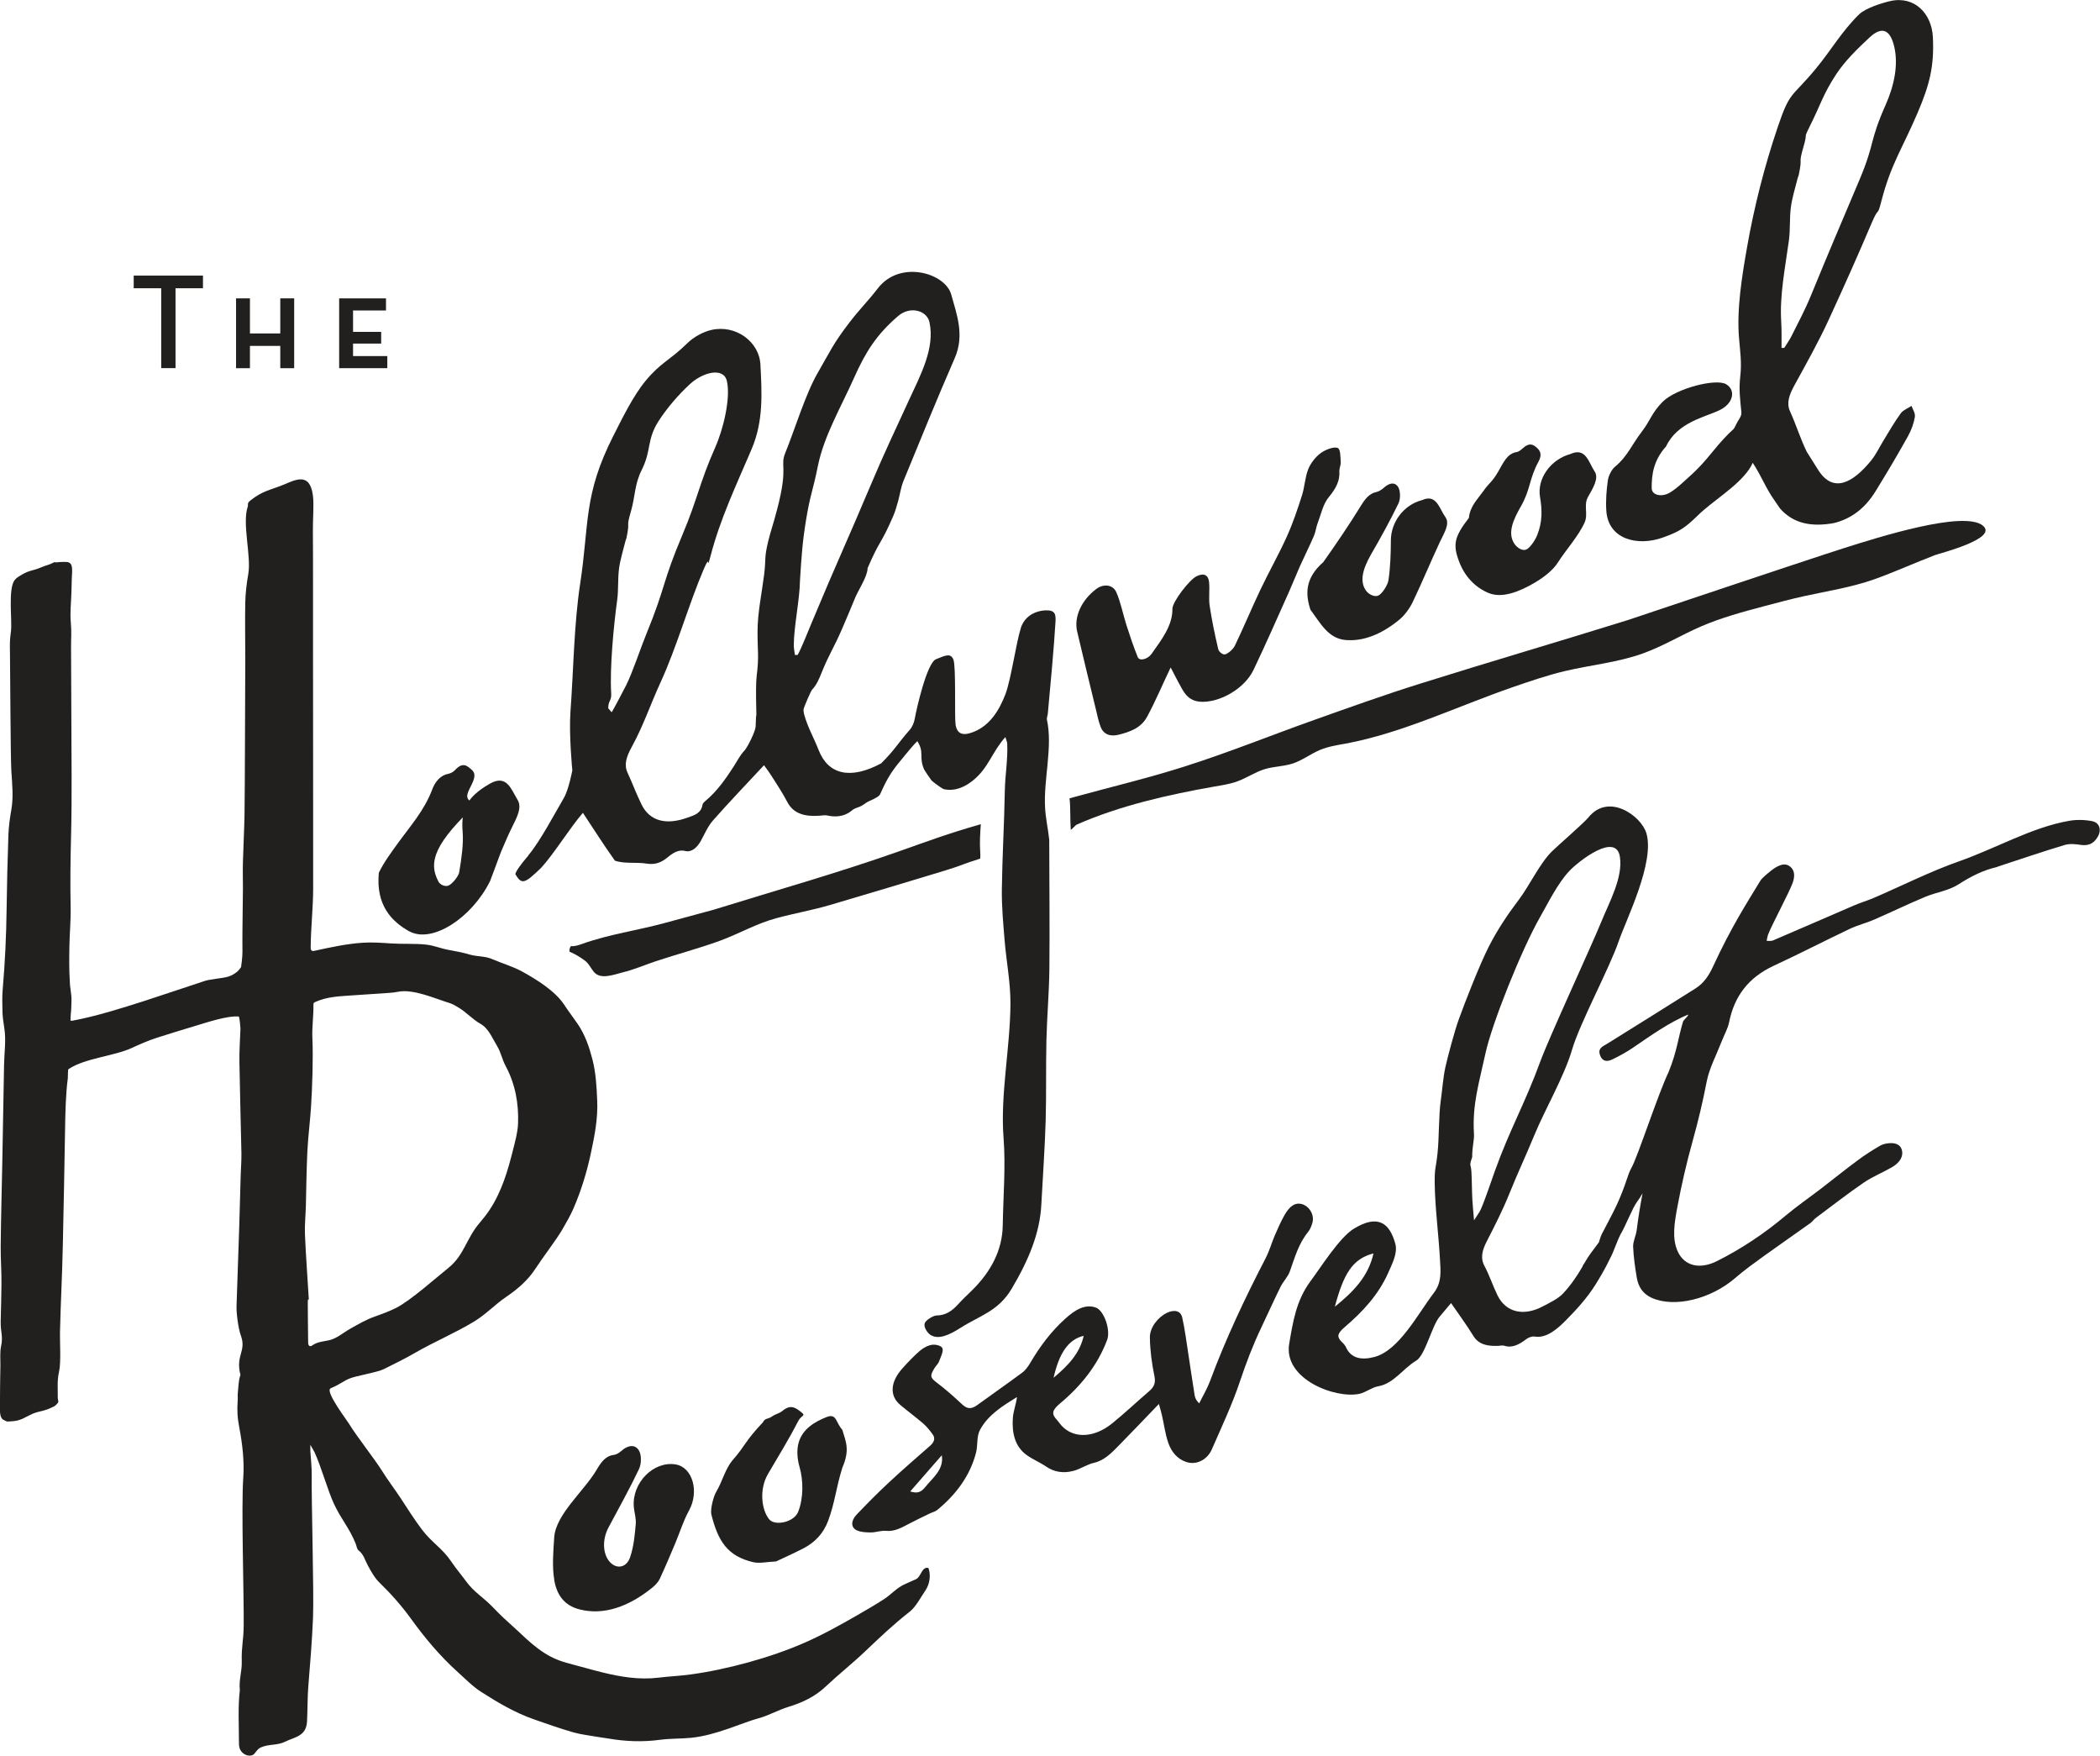
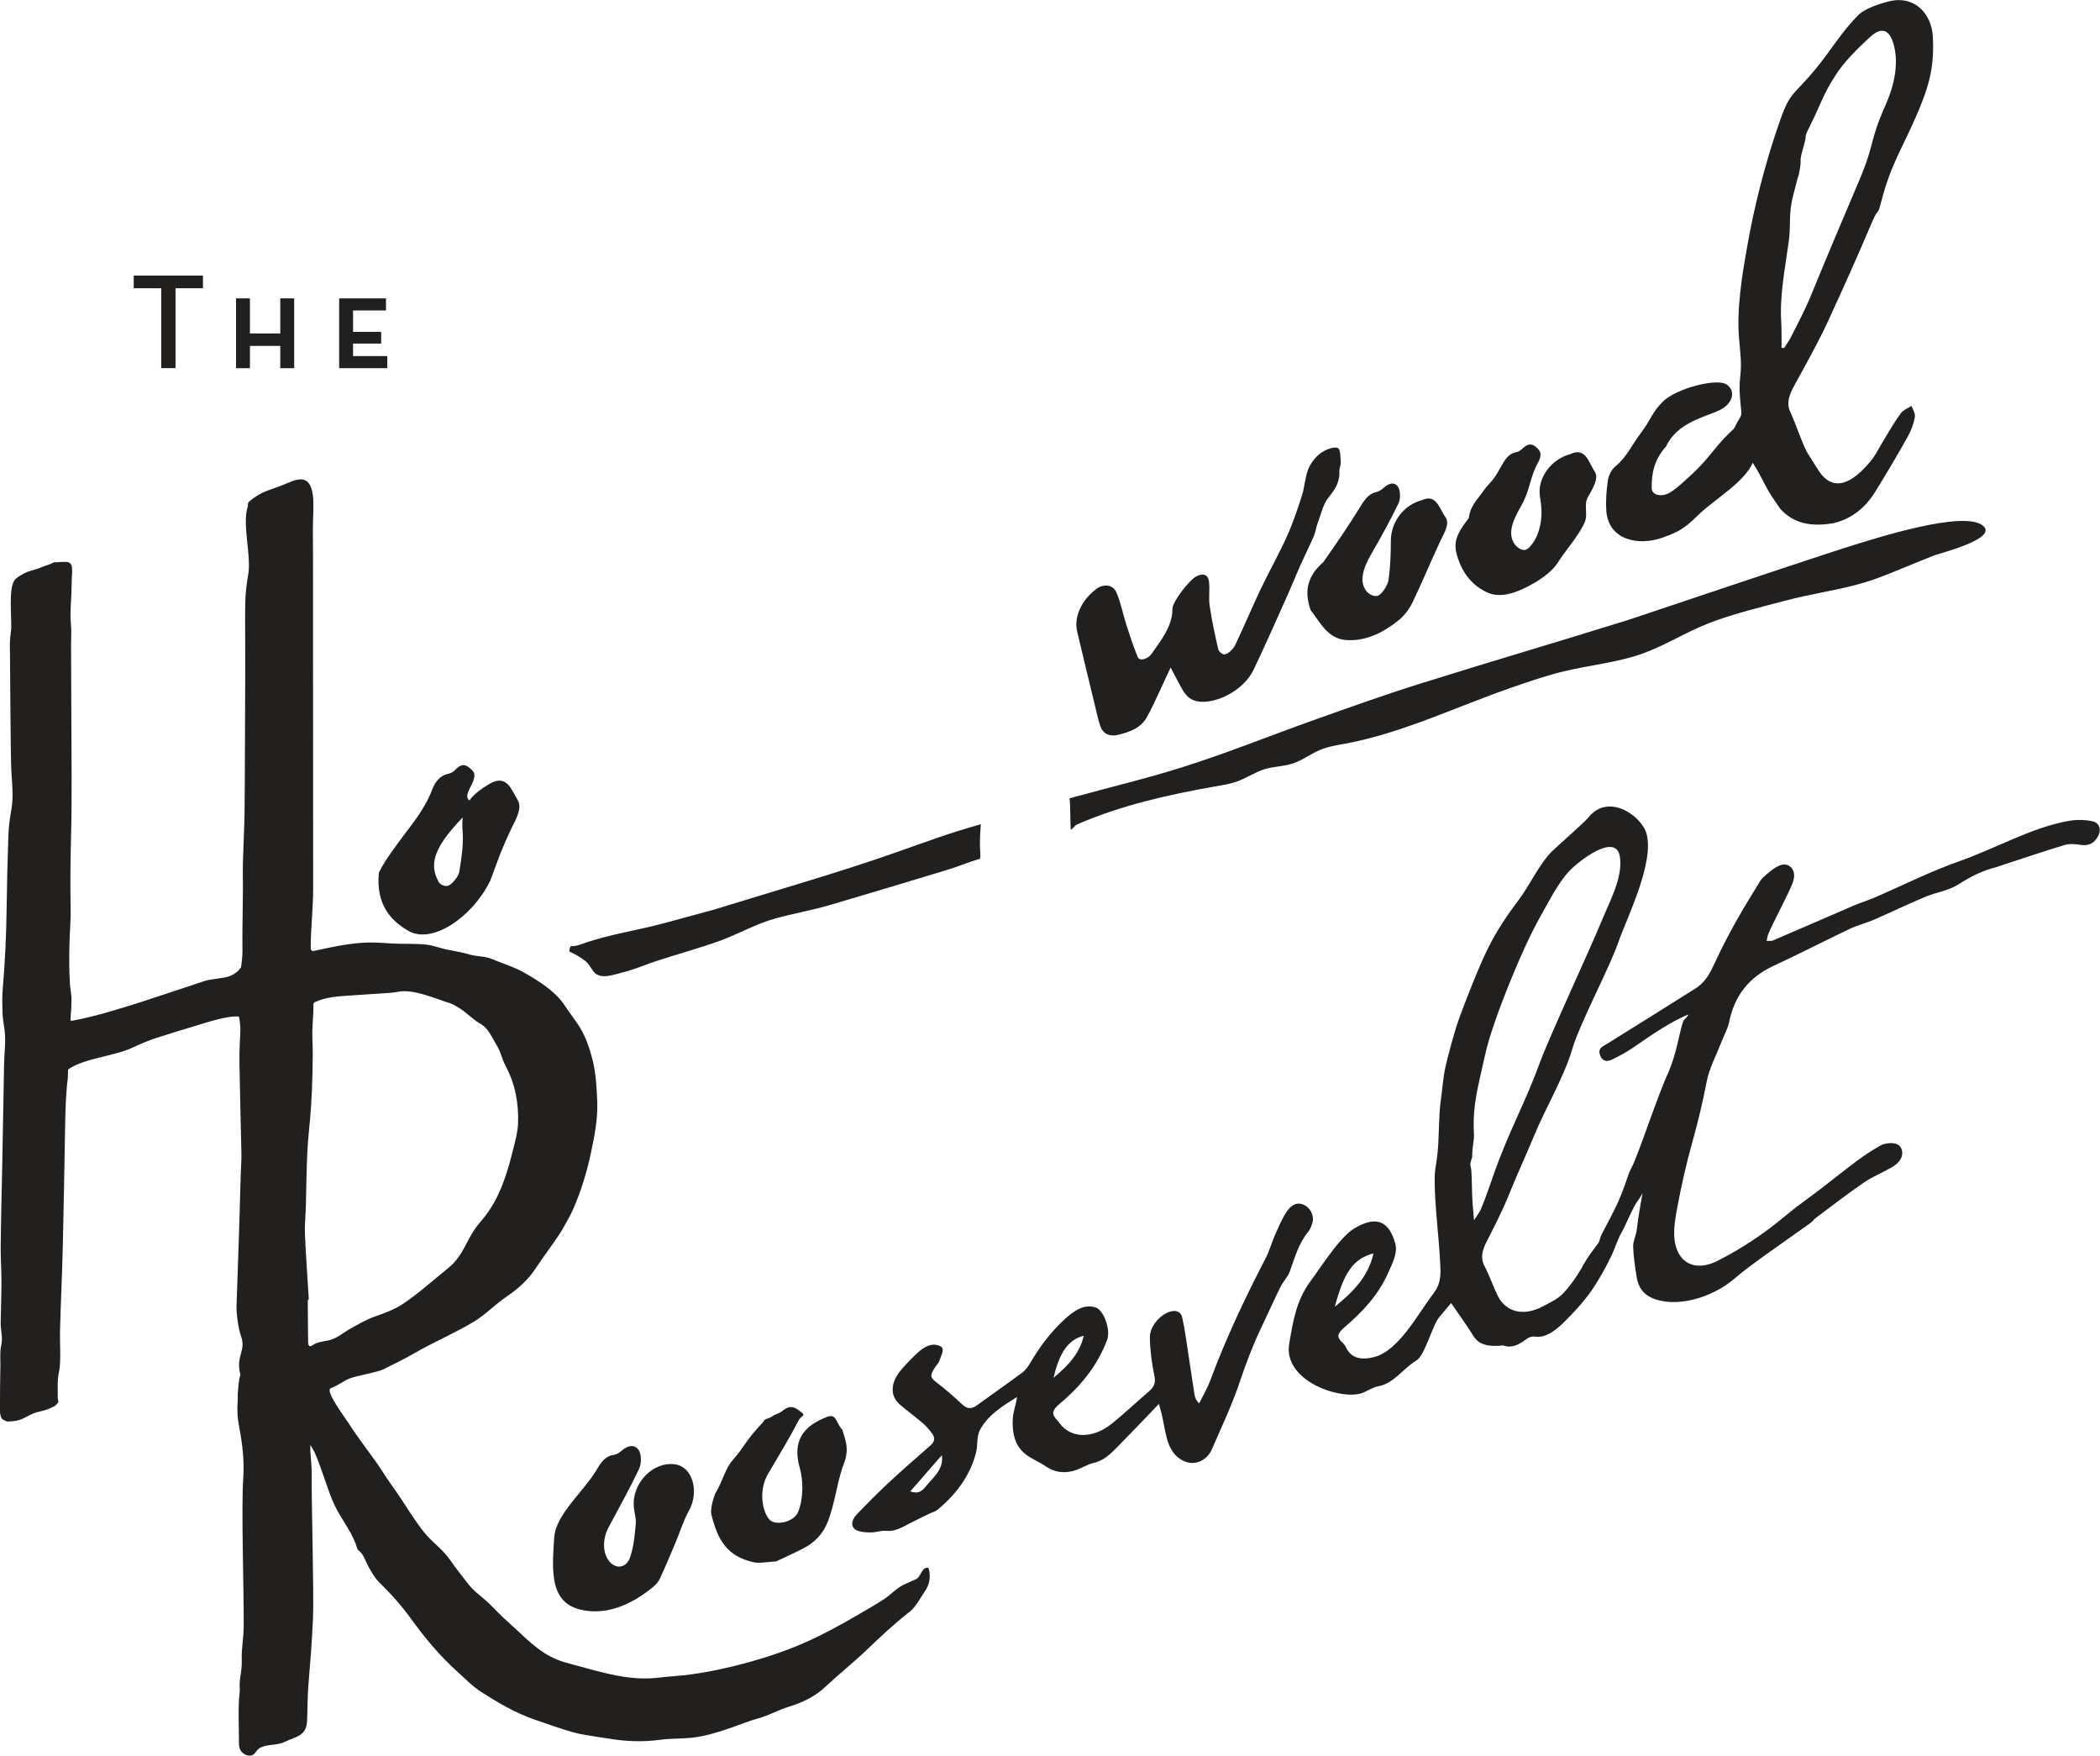
<svg xmlns="http://www.w3.org/2000/svg" id="Layer_1" viewBox="0 0 305.32 255.19">
  <defs>
    <style>.cls-1{fill:#221f1f;}</style>
  </defs>
  <g>
    <path class="cls-1" d="M23.44,41.9h-4v-1.84h10.07v1.84h-3.99v11.61h-2.08v-11.61Z" />
    <path class="cls-1" d="M34.32,43.37h2.02v5.1h4.41v-5.1h2.02v10.15h-2.02v-3.24h-4.41v3.24h-2.02v-10.15Z" />
    <path class="cls-1" d="M49.32,43.37h6.8v1.76h-4.79v3.11h4.09v1.7h-4.09v1.82h4.98v1.76h-7v-10.15Z" />
  </g>
  <g>
    <path class="cls-1" d="M288.29,76.4c-2.77-2.24-15.06,1.64-20.37,3.33-5.31,1.69-31.21,10.39-31.21,10.39-10.01,3.12-20.23,6.11-30.22,9.25-5.3,1.66-10.36,3.48-15.42,5.28-6.39,2.27-12.41,4.73-19.07,6.84-5.37,1.7-10.9,3-16.5,4.55,.16,1.18,.07,3.15,.18,4.58,.19-.08,.68-.68,.87-.76,6.23-2.75,13.38-4.37,20.08-5.54,1.11-.19,2.23-.36,3.29-.75,1.36-.5,2.58-1.35,3.96-1.77,1.33-.4,2.76-.39,4.08-.82,1.4-.46,2.59-1.4,3.95-1.97,1.2-.5,2.5-.7,3.77-.93,8.23-1.53,16.34-5.47,24.24-8.19,2.52-.87,5.04-1.74,7.63-2.35,3.77-.89,7.67-1.25,11.32-2.56,2.91-1.05,5.58-2.68,8.41-3.91,3-1.3,6.18-2.15,9.34-2.99,1.89-.5,3.79-1.01,5.71-1.43,3.39-.74,6.81-1.27,10.1-2.42,2.73-.96,6.19-2.51,8.9-3.54,.71-.27,9.27-2.41,6.96-4.28Z" />
    <path class="cls-1" d="M142.51,123.72c-.09-1.23,0-2.63,.09-3.92-5.06,1.46-7.35,2.35-12.1,4.02-8.49,3-17.8,5.64-26.76,8.42-2.37,.64-4.75,1.29-7.12,1.93-3.98,1.08-8.04,1.63-11.95,3.02-.54,.19-1.1,.4-1.66,.33-.18,.23-.25,.53-.21,.81,.84,.36,1.63,.83,2.35,1.39,.5,.42,.77,1.04,1.18,1.54,.98,1.2,2.92,.4,4.21,.08,1.66-.4,3.22-1.09,4.84-1.63,3.05-1.01,6.32-1.88,9.28-2.96,2.79-1.02,5.26-2.49,8.23-3.29,2.58-.7,5.24-1.16,7.81-1.92,5.6-1.66,11.2-3.32,16.79-5.03,2.55-.78,2.45-.91,5.02-1.7,.03-.35,.04-.71,0-1.11Z" />
  </g>
-   <path class="cls-1" d="M76.82,124.32c1.69-1.99,3.86-6.12,5.16-8.33,.72-1.24,1.23-4.01,1.23-4.01,0,0-.51-5.24-.27-8.54,.43-5.76,.51-12.74,1.41-18.59,1.34-8.75,.44-12.86,4.83-21.51,1.25-2.45,2.84-5.75,4.67-7.97,2.25-2.72,3.56-3,6.08-5.48,.94-.93,2.38-1.69,3.54-1.94,3.5-.78,6.92,1.71,7.09,5.05,.21,4.15,.46,8.2-1.28,12.28-2.26,5.29-4.57,10.14-5.97,15.53-.64,2.46,.09-.6-.97,1.87-2.19,5.11-3.96,11.42-6.3,16.5-1.46,3.16-2.48,6.28-4.19,9.39-.75,1.37-1.16,2.54-.62,3.72,.87,1.9,1.13,2.77,2.04,4.64,1.2,2.45,3.61,3.05,6.74,1.9,.92-.33,1.93-.58,2.14-1.9,.02-.15,.23-.36,.39-.49,1.69-1.39,2.93-3.18,4.11-4.99,.5-.77,.94-1.68,1.58-2.34,.41-.42,1.58-2.73,1.63-3.48,.12-1.97,0-2.36,.06-1.75,.17,1.86-.14-3.73,.09-5.59,.37-3.01,.12-3.52,.13-6.54,0-2.67,.63-5.59,.96-8.25,.3-2.44-.02-2.26,.57-4.74,.35-1.49,.69-2.3,1.36-4.88,1.61-6.23,.33-6.07,1.15-8.07,1.31-3.19,2.91-8.49,4.67-11.54,1.92-3.33,2.27-4.29,4.67-7.42,1.45-1.89,2.66-3.06,4.12-4.95,3.21-4.16,9.8-2.23,10.66,.92,.75,2.74,1.99,5.85,.52,9.21-2.59,5.94-5.01,11.91-7.46,17.87-.4,.97-.51,1.98-.79,2.97-.2,.7-.39,1.41-.69,2.11-1.9,4.39-1.84,3.21-3.74,7.6,0,1.19-1.34,3.18-1.81,4.31-.64,1.54-1.27,3.08-1.94,4.61-1.19,2.74-1.82,3.52-2.94,6.29-.35,.87-.72,1.77-1.37,2.45-.22,.23-1.1,2.37-1.2,2.67-.11,.3-.04,.63,.04,.94,.46,1.76,1.43,3.45,2.1,5.17,1.39,3.58,4.61,4.34,9.08,1.95,2-1.97,2.33-2.79,4.18-4.9,.37-.42,.62-1.06,.71-1.57,.27-1.49,1.77-8.15,3.1-8.68,1.45-.59,2.11-.9,2.52,.04,.41,.95,.15,8.38,.32,9.46,.22,1.37,1.03,1.69,2.59,1.08,2.46-.96,3.81-3.25,4.68-5.55,.78-2.06,1.55-7.46,2.21-9.53,.04-.14,.09-.29,.15-.42,.69-1.54,2.18-2.13,3.43-2.18,1.42-.06,1.53,.56,1.47,1.65-.19,3.33-.8,10.03-1.12,13.39-.03,.28-.18,.6-.13,.83,.87,3.96-.48,8.58-.27,12.73,.08,1.62,.44,3.15,.61,4.74,.01,6.28,.08,12.55,.02,18.86-.04,3.39-.35,6.86-.43,10.26-.09,3.93,0,7.8-.11,11.74-.12,4.04-.42,8.12-.63,12.18-.21,4.15-1.86,8.1-4.32,12.24-1.95,3.27-4.65,3.9-7.41,5.66-1.66,1.06-3.26,1.8-4.43,1.01-.37-.25-1.04-1.14-.77-1.72,.21-.45,1.22-1.07,1.73-1.08,1.23-.02,2.16-.58,3.1-1.62,.61-.68,1.28-1.31,1.93-1.94,2.95-2.87,4.5-6.04,4.56-9.51,.07-4.25,.44-8.61,.12-12.7-.5-6.33,.97-13.13,1-19.56,.01-3.16-.6-6.13-.85-9.21-.2-2.44-.43-4.88-.4-7.4,.06-4.74,.35-9.54,.43-14.29,.04-2.3,.46-4.64,.35-6.9,0-.21-.1-.38-.27-.94-1.94,2.16-2.44,4.48-4.7,6.3-1.25,1-2.64,1.6-4.21,1.28-.29-.06-1.63-1.07-1.83-1.28-.12-.13-1.03-1.49-1.1-1.65-.76-1.85,.1-2.4-.96-4.06-.58,.58-1.11,1.22-1.64,1.86-1.91,2.29-2.55,3.11-3.77,5.86-.23,.51-1.61,.93-1.98,1.21-1.26,.94-1.4,.54-2.22,1.22-1.05,.87-2.42,.9-3.44,.66-.35-.08-.78,0-1.18,.03-2.08,.15-3.76-.25-4.67-1.99-.7-1.35-1.54-2.59-2.34-3.86-.33-.52-.7-1.01-1.05-1.49-2.55,2.74-5.04,5.33-7.41,8.02-.75,.85-1.22,1.96-1.77,2.97-.56,1.01-1.38,1.7-2.25,1.48-.98-.26-1.81,.28-2.61,.94-1.06,.88-1.98,1.05-3.03,.89-1.49-.24-3.22,.06-4.61-.43-1.59-2.23-3.06-4.54-4.65-6.95-1.82,2.08-4.24,6-6.06,7.98-2.32,2.23-2.81,2.54-3.7,1.03,0,0-.56,0,1.84-2.82Zm38.76-29.11l.4-.02c.51-.9,1.6-3.63,1.98-4.55,3.58-8.59,5.15-11.87,8.77-20.45,1.66-3.95,3.51-7.87,5.32-11.8,1.79-3.88,3.9-7.74,3.09-11.54-.37-1.73-2.8-2.41-4.54-.93-3.18,2.72-4.77,5.29-6.4,8.94-1.9,4.27-4.4,8.48-5.29,12.89-.73,3.63-1.11,4.13-1.7,7.73-.55,3.32-.68,5.41-.9,8.91-.03,2.7-.89,6.69-.9,9.39,0,.5,.11,.96,.17,1.44Zm-27.16,7.77c.12,0,.4,.53,.53,.53,.33-.53,1.84-3.41,2.11-3.95,.93-1.86,2.12-5.49,2.9-7.37,2.91-7.1,2.27-7.39,5.27-14.48,2.18-5.16,2.46-7.5,4.74-12.64,1.19-2.67,2.29-7.2,1.71-9.69-.47-2.03-3.46-1.32-5.4,.48-1.68,1.56-3.26,3.4-4.48,5.27-1.83,2.82-1.03,4.25-2.51,7.2-1.04,2.07-.93,3.79-1.53,5.89-.82,2.83-.09,1.18-.68,4-.03,.13-.11,.27-.14,.4-.33,1.34-.76,2.71-.94,4.02-.2,1.55-.06,3.04-.27,4.6-.52,3.77-1.09,9.91-.87,13.51,.08,1.19-.44,1.02-.43,2.24Z" />
  <path class="cls-1" d="M170.2,97.03c-1.15,2.38-2.15,4.8-3.42,7.15-.9,1.67-2.52,2.19-4.02,2.59-1.32,.36-2.31-.01-2.73-1.1-.33-.83-.5-1.76-.72-2.65-.91-3.74-1.82-7.47-2.7-11.22-.5-2.12,.62-4.56,2.78-6.19,1.01-.76,2.41-.69,2.92,.49,.65,1.5,.97,3.22,1.48,4.81,.5,1.56,1.02,3.11,1.63,4.61,.25,.62,1.44,.32,2.01-.48,1.47-2.08,3.06-4.12,3.03-6.54-.01-1.03,2.47-4.22,3.49-4.73,1.12-.56,1.73-.13,1.83,.79,.13,1.12-.07,2.37,.09,3.47,.32,2.15,.76,4.25,1.25,6.32,.1,.41,.67,.87,1.03,.76,.48-.15,1.16-.78,1.4-1.28,1.29-2.69,2.42-5.41,3.7-8.11,1.23-2.59,2.68-5.14,3.85-7.74,.89-1.97,1.56-3.99,2.2-5.99,.4-1.26,.42-2.54,.9-3.78,.32-.82,1.05-1.79,1.79-2.33,.72-.53,1.88-.97,2.47-.78,.46,.15,.41,1.3,.47,2.04,.04,.42-.23,.96-.2,1.38,.08,1.33-.44,2.41-1.52,3.72-.86,1.03-1.14,2.51-1.63,3.79-.24,.62-.29,1.26-.55,1.87-.64,1.48-1.38,2.95-2.04,4.42-.56,1.25-1.05,2.52-1.61,3.77-1.69,3.76-3.34,7.54-5.13,11.28-1.34,2.79-4.92,4.73-7.56,4.64-2.05-.07-2.61-1.47-3.36-2.83-.39-.7-.73-1.43-1.11-2.13Z" />
  <path class="cls-1" d="M206.77,72.69c2.08-.94,2.48,1.22,3.38,2.48,.7,.98-.2,2.32-.79,3.58-1.36,2.91-2.57,5.85-3.96,8.75-.44,.92-1.16,1.92-1.91,2.54-2.58,2.14-5.26,3.22-7.86,2.99-2.57-.22-3.7-2.55-5.1-4.39-.73-2.23-.85-4.55,1.87-6.94,1.89-2.67,3.74-5.39,5.46-8.18,.63-1.02,1.23-1.79,2.25-2,.34-.07,.76-.32,1.07-.61,.97-.89,1.77-.75,2.14-.05,.28,.54,.33,1.63,0,2.32-1.2,2.48-2.54,4.92-3.94,7.33-1.33,2.3-1.72,4.08-.74,5.39,.37,.5,1.22,.93,1.77,.66,.56-.27,1.36-1.52,1.46-2.23,.29-1.97,.34-3.91,.35-5.81,.02-2.6,1.83-5.13,4.55-5.83Z" />
  <path class="cls-1" d="M228.33,65.99c2.24-1.01,2.64,1.23,3.52,2.55,.66,.99-.26,2.43-.99,3.73-.64,1.15,.07,2.47-.47,3.67-.88,1.98-2.73,3.99-3.88,5.81-.76,1.2-2.15,2.22-3.33,2.92-2.31,1.37-4.82,2.33-6.75,1.53-1.92-.8-3.45-2.35-4.29-4.57-.94-2.48-.7-3.6,1.42-6.35,.17-1.7,1.28-2.73,2.01-3.77,1.09-1.55,1.26-1.27,2.22-2.9,.8-1.35,1.29-2.68,2.76-2.91,.28-.04,.64-.35,.93-.61,.86-.76,1.41-.5,1.94-.03,.53,.47,.82,1.02,.25,2.07-1.36,2.49-1.13,4-2.54,6.46-1.14,1.99-1.98,3.89-.96,5.44,.35,.53,1.09,1.07,1.68,.87,.54-.18,1.31-1.3,1.63-2.08,.82-2.02,.72-3.83,.42-5.61-.44-2.63,1.54-5.44,4.45-6.22Z" />
  <path class="cls-1" d="M80.58,229.59c-.32-1.86-.14-4.05,0-6.15,.24-3.33,4.34-6.7,6.16-9.79,.67-1.12,1.28-2.02,2.51-2.17,.33-.04,.74-.27,1.03-.53,1.13-1.02,2.17-.97,2.66-.03,.33,.63,.33,1.86-.05,2.65-1.36,2.86-2.92,5.65-4.42,8.46-1.02,1.91-.82,4.24,.48,5.28,.96,.77,2.2,.44,2.67-.98,.53-1.56,.67-3.2,.81-4.78,.08-.87-.21-1.67-.28-2.52-.29-3.49,2.86-6.68,6.06-6.17,2.5,.4,3.47,3.96,1.98,6.68-.83,1.5-1.33,3.15-1.99,4.73-.74,1.75-1.47,3.5-2.28,5.23-.21,.45-.63,.9-1.03,1.23-3.47,2.83-7.12,4.1-10.62,3.21-2.36-.6-3.35-2.25-3.7-4.33Z" />
  <path class="cls-1" d="M168.49,204.08c-2.11,2.19-3.96,4.14-5.85,6.06-1.06,1.08-2.1,2.16-3.61,2.5-.97,.22-1.94,.88-2.91,1.15-1.55,.42-2.89,.17-4.05-.63-.93-.64-2.02-1.06-2.91-1.74-1.59-1.2-2.06-3.13-1.9-5.34,.07-.95,.47-1.96,.6-3.01-2.08,1.29-4.18,2.57-5.37,4.76-.53,.97-.3,2.2-.58,3.31-.86,3.34-2.87,6.07-5.65,8.35-.31,.25-.72,.33-1.09,.51-.94,.46-1.89,.9-2.82,1.39-1.16,.61-2.27,1.27-3.52,1.13-.69-.08-1.5,.24-2.22,.23-.71,0-1.46-.04-2.05-.31-.87-.41-.86-1.4-.02-2.28,1.51-1.58,3.05-3.14,4.64-4.62,1.98-1.85,4.03-3.62,6.06-5.4,.65-.57,.73-1.13,.37-1.63-.41-.57-.85-1.12-1.37-1.58-1.1-.95-2.28-1.81-3.39-2.75-1.53-1.31-1.41-3.28,.31-5.23,.82-.92,1.68-1.83,2.6-2.62,.51-.43,1.21-.8,1.79-.86,.55-.06,1.35,.14,1.48,.54,.15,.46-.27,1.26-.51,1.91-.11,.29-.39,.55-.58,.83-.8,1.25-.69,1.5,.24,2.21,1.29,.97,2.49,2.04,3.67,3.14,.62,.58,1.21,.87,2.2,.16,2.2-1.6,4.42-3.14,6.6-4.76,.44-.33,.82-.86,1.11-1.35,1.4-2.38,3.02-4.58,5.11-6.46,1.4-1.26,2.82-2.17,4.42-1.64,1.22,.4,2.22,3.29,1.67,4.73-1.38,3.67-3.79,6.67-6.84,9.22-1.16,.97-1.29,1.52-.44,2.41,.14,.14,.25,.31,.37,.47,1.68,2.23,4.81,2.3,7.62,.04,1.83-1.48,3.56-3.12,5.36-4.66,.83-.71,1-1.3,.81-2.24-.37-1.8-.63-3.68-.66-5.6-.02-1.48,1.19-2.98,2.5-3.6,1.05-.49,1.97-.31,2.2,.68,.38,1.66,.59,3.39,.86,5.1,.32,2.07,.61,4.15,.95,6.22,.07,.41,.25,.78,.66,1.17,.53-1.08,1.17-2.15,1.58-3.25,2.25-6.07,5.04-11.99,8.08-17.85,.55-1.06,.86-2.21,1.33-3.31,.44-1.02,.89-2.04,1.45-3.02,.77-1.33,1.57-1.78,2.45-1.55,1.16,.31,1.92,1.64,1.55,2.8-.13,.42-.3,.88-.58,1.22-1.45,1.79-1.97,3.81-2.69,5.8-.28,.77-.97,1.46-1.35,2.23-.97,1.96-1.85,3.94-2.79,5.91-1.23,2.57-2.21,5.16-3.1,7.81-1.11,3.33-2.66,6.61-4.09,9.89-.68,1.56-2.29,2.31-3.69,1.85-1.34-.44-2.17-1.47-2.63-2.75-.45-1.26-.62-2.69-.93-4.03-.1-.46-.24-.91-.45-1.66Zm-15.31-3.81c2.12-1.78,3.81-3.54,4.38-6.1-2.34,.55-3.6,2.69-4.38,6.1Zm-16.25,11.26l-4.59,5.26c.94,.3,1.52,.19,2.17-.62,1.06-1.35,2.75-2.51,2.42-4.64Z" />
  <path class="cls-1" d="M112.8,226.97c-1.31,.06-2.41,.32-3.31,.1-3.73-.88-5.11-3.07-6.07-6.96-.16-.67,.28-2.56,.73-3.3,.84-1.38,1.31-3.36,2.38-4.58,1.89-2.15,1.67-2.6,4.4-5.5,.32-.65,.68-.38,1.35-.86,.46-.33,1.04-.42,1.47-.78,1.22-1.02,1.93-.45,2.7,.14,.81,.62,.05,.46-.39,1.32-1.49,2.88-2.76,4.89-4.4,7.7-1.31,2.24-.95,5.24,.18,6.6,.84,1,3.61,.43,4.21-1.1,.79-2.01,.75-4.59,.2-6.5-.31-1.07-.47-2.43-.12-3.6,.59-1.99,2.39-3.01,4.02-3.66,1.5-.6,1.31,.71,2.32,1.85,.55,1.83,1.1,2.93,0,5.5-.92,2.93-1.08,5.08-2.07,7.73-.71,1.89-1.96,3.15-3.6,4-1.4,.72-2.82,1.35-4,1.91Z" />
  <path class="cls-1" d="M71.28,128.01c-.03,.05-.05,.11-.08,.16-2.59,5.18-8.34,9.07-11.74,7.18-2.51-1.4-4.84-3.78-4.38-8.49,.73-1.52,1.75-2.88,2.73-4.24,1.81-2.51,3.88-4.8,5.02-7.84,.45-1.21,1.24-2.09,2.34-2.3,.31-.06,.7-.24,.95-.51,1.17-1.27,1.78-.68,2.48-.06,1.65,1.47-2.86,4.36,.82,4.81-6.09,5.71-7.26,8.5-5.66,11.45,.25,.46,1.02,.78,1.5,.53,.56-.29,1.41-1.33,1.51-1.94,.33-2,.64-4.08,.49-5.9-.26-3.25,.66-5.03,3.93-6.93,2.5-1.45,3.14,.84,4.06,2.33,.69,1.13-.11,2.58-.81,3.99-.59,1.19-1.1,2.41-1.62,3.63l-1.54,4.13Z" />
  <path class="cls-1" d="M45.12,210.03v.89c.09,1.2,.21,2.53,.2,3.4-.06,3.63,.34,17.2,.19,20.83-.14,3.35-.42,6.7-.69,10.05-.11,1.32-.11,3.7-.18,5.03-.12,2.17-1.78,2.24-3.21,2.95-1.09,.55-2.37,.31-3.48,.81-.91,.41-.76,1.32-1.83,1.19-.58-.07-1.1-.51-1.28-1.06-.1-.31-.1-.63-.1-.96,0-2.43-.16-5.08,.13-7.48-.16-1.56,.32-2.62,.28-4.2-.06-2.18,.26-2.98,.28-5.15,.05-4.3-.37-17.27-.06-21.56,.17-2.29-.13-4.95-.57-7.21-.28-1.45-.35-2.59-.24-4.04,.03-.36-.02-.73,.02-1.09,.1-.87,.08-1.78,.38-2.58-.75-2.87,.9-3.42,.06-5.71-.37-1.02-.67-3.26-.63-4.33,.13-3.81,.27-7.63,.39-11.44,.08-2.57,.14-5.15,.22-7.72,.03-1,.12-2,.1-3-.08-3.78-.23-9.45-.29-13.24-.03-1.63,.09-3.27,.15-4.9,0-.18-.14-1.74-.25-1.75-1.61-.16-4.73,.88-6.25,1.34-1.9,.57-3.81,1.15-5.7,1.76-1.24,.4-2.43,.93-3.61,1.47-2.55,1.18-6.77,1.48-9.12,3.03-.04,.03-.09,.06-.12,.1-.03,.05-.04,1.21-.05,1.27-.3,2.21-.37,5.21-.4,7.45-.08,5.51-.21,11.02-.32,16.53-.1,4.85-.3,8.1-.42,12.94-.03,1.36,.17,4.39-.13,5.71s-.18,2.42-.19,3.77c0,.56,.26,.56-.14,.96-.41,.4-.2,.24-.72,.49-1.35,.66-2.03,.49-3.22,1.12-1.4,.73-1.68,.87-3.26,.93-.09,0-.46-.21-.54-.24-.13-.04-.23-.16-.3-.28-.23-.4-.23-.89-.23-1.36,.01-1.75,0-1.34,.02-3.09,0-.88,.04-2.29,.05-3.16,0-.78-.08-2.03,.09-2.79,.33-1.5-.09-2.11-.05-3.65,.05-1.75,.08-3.5,.11-5.24,.03-1.91-.13-3.82-.11-5.72,.04-4,.15-7.99,.23-11.99,.09-4.79,.17-9.57,.26-14.36,.03-1.78,.32-3.56,.03-5.35-.12-.75-.23-1.5-.26-2.26-.03-1.15-.06-2.3,.04-3.44,.33-3.83,.51-7.67,.56-11.52,.05-3.6,.13-7.2,.26-10.8,.04-1.24,.22-2.48,.43-3.7,.33-1.88,.11-3.74,0-5.61-.12-1.96-.17-15.09-.2-17.06-.02-1.45-.05-1.82,.14-3.25,.21-1.57-.47-6.23,.57-7.48,.27-.33,.65-.54,1.01-.75,1.19-.69,1.62-.54,2.88-1.09,.52-.23,1.07-.33,1.57-.59,.57-.29,.14-.03,.78-.13,.24-.04,.8-.04,1.04-.04,.23,0,.46,0,.66,.13,.14,.08,.24,.22,.29,.37,.18,.49,.07,1.32,.05,1.85-.01,.72-.04,1.44-.06,2.16-.04,1.38-.21,2.83-.09,4.21,.14,1.62,.03,2.17,.04,3.8,.02,2.48,.08,16.13,.08,18.62,0,2.91,0,5.82-.08,8.72-.09,3.45-.13,6.9-.06,10.35,.04,1.87-.15,3.75-.18,5.63-.03,1.48-.05,3.62,.06,5.09,0,.95,.28,1.91,.24,2.87-.03,.75-.01,1.2-.1,1.96-.03,.23-.04,.92-.04,.92,0,0,.2,.02,.3,0,3.25-.59,7.25-1.84,10.39-2.85,2.97-.96,5.91-1.97,8.88-2.94,.72-.23,2.56-.38,3.29-.59,.53-.15,.87-.36,1.32-.69,.31-.23,.62-.72,.62-.72,0,0,.22-1.51,.2-2.24-.02-1.06,0-2.12,0-3.18,.02-2.02,.05-4.04,.07-6.07,0-1.27-.04-2.54,0-3.82,.06-2.27,.19-4.54,.23-6.81,.06-3.82,.09-18.8,.11-22.62,.01-2.76-.06-5.51,0-8.27,.03-1.38,.2-2.78,.44-4.14,.45-2.6-.92-7.33-.08-9.78,.06-.17-.01-.36,.06-.52,.07-.17,.22-.29,.36-.4,1.76-1.39,2.74-1.44,4.72-2.24,1.71-.69,3.87-1.95,4.33,1.51,.18,1.34-.02,3.69,0,5.05,.04,4.94,.01,12.87,.02,17.8,0,7.69,.03,26.55,.02,34.24,0,2.91-.34,5.76-.36,8.64,0,.17,.01,.37,.16,.46,.08,.05,.18,.07,.27,.05,2.51-.55,4.79-1.04,7.14-1.2,1.35-.09,2.72,.01,4.07,.1,1.57,.11,3.57,0,5.13,.17,1.29,.15,2.15,.59,3.43,.8,.98,.17,1.97,.37,2.92,.65,1.07,.31,2.25,.21,3.27,.66,1.41,.61,3.05,1.09,4.4,1.83,2.09,1.16,4.75,2.8,6.08,4.82,.63,.96,1.33,1.87,1.98,2.82,1.05,1.55,1.64,3.29,2.11,5.09,.51,1.98,.61,3.99,.7,6.02,.11,2.61-.38,5.1-.92,7.62-.59,2.77-1.41,5.45-2.53,8.04-.46,1.05-1.04,2.05-1.61,3.04-.86,1.49-2.95,4.21-3.88,5.66-1.1,1.71-2.62,3.02-4.28,4.15-1.65,1.12-2.95,2.54-4.66,3.58-2.74,1.67-5.88,2.98-8.65,4.59-1.46,.85-2.99,1.58-4.5,2.34-.97,.49-4.04,.96-5.04,1.39-.44,.19-.5,.24-.91,.48s-1.1,.64-1.56,.82c-.11,.05-.24,.09-.31,.18-.5,.68,2.47,4.57,2.81,5.14,.97,1.62,3.75,5.16,4.74,6.76,.8,1.29,1.92,2.77,2.75,4.03,1.1,1.67,1.91,3,3.11,4.58,1.42,1.86,2.91,2.65,4.21,4.58,.67,1,1.49,1.96,2.2,2.93,1.13,1.54,2.45,2.27,3.78,3.64,.53,.54,1.05,1.09,1.6,1.6,.82,.77,1.67,1.5,2.48,2.27,1.1,1.05,2.22,2.05,3.5,2.87,1.11,.71,2.3,1.2,3.57,1.52,1.61,.42,3.21,.89,4.83,1.29,2.69,.66,5.39,1.11,8.18,.77,1.53-.19,3.08-.25,4.61-.46,5.31-.71,11.75-2.47,16.65-4.63,2.64-1.16,5.18-2.57,7.68-4.01,1.29-.75,2.58-1.49,3.83-2.3,1.1-.71,1.81-1.64,3.07-2.2l1.59-.71c.7-.32,.78-1.54,1.54-1.66,.08-.01,.17-.02,.24,.03,.06,.04,.08,.11,.1,.18,.29,1.05,.09,2.22-.52,3.11-.59,.87-1.4,2.39-2.23,3.03-2.47,1.94-4.27,3.67-6.54,5.82-1.85,1.76-3.86,3.34-5.71,5.09-1.54,1.46-3.41,2.35-5.44,2.96-1.41,.43-2.88,1.27-4.31,1.65-2.38,.64-6.14,2.47-9.8,2.84-1.53,.15-3.03,.09-4.52,.29-2.52,.34-5.01,.25-7.51-.18-.51-.09-1.02-.14-1.53-.23-1.22-.22-2.47-.35-3.65-.69-1.89-.54-3.74-1.21-5.6-1.85-2.77-.96-5.28-2.44-7.73-4.01-1.24-.79-2.29-1.88-3.39-2.87-2.58-2.32-4.79-4.96-6.82-7.77-1.37-1.89-2.91-3.63-4.59-5.26-.7-.68-1.19-1.59-1.67-2.46-.42-.76-.6-1.64-1.36-2.21-.25-.19-.28-.65-.42-.98-.94-2.33-2.06-3.46-3.13-5.73-.93-1.98-1.84-5.37-2.86-7.58l-.62-1.1Zm-.24-21.13h-.11c-.06,0,.04,5.79,.03,6.2,0,.23,.04,.52,.26,.57,.15,.04,.29-.07,.42-.16,.66-.44,1.48-.52,2.26-.67,1.18-.24,2.08-1.07,3.1-1.65,1.18-.67,2.36-1.36,3.65-1.82,1.05-.37,2.11-.76,3.11-1.26,2.09-1.06,5.75-4.34,7.57-5.79,2.34-1.88,2.6-4.27,4.55-6.55,.51-.6,1-1.21,1.44-1.87,1.79-2.69,2.68-5.75,3.45-8.84,.31-1.23,.66-2.48,.71-3.74,.11-2.91-.4-5.74-1.79-8.34-.61-1.15-.63-1.9-1.3-3.01-.74-1.23-1.22-2.53-2.47-3.21-.9-.49-2.05-1.67-2.93-2.2-.46-.28-.93-.59-1.44-.75-2.16-.66-5.3-2.11-7.57-1.64-.38,.08-.78,.12-1.17,.15-1.93,.14-3.87,.26-5.8,.39-1.76,.12-3.38,.2-5.02,.94-.09,.04-.19,.09-.23,.18-.03,.07-.03,.14-.03,.22,.03,1.64-.23,3.27-.15,4.92,.13,2.76-.02,7.2-.2,9.94-.14,2.14-.42,4.28-.53,6.42-.13,2.66-.15,5.32-.22,7.98-.04,1.39-.19,2.78-.13,4.17,.14,3.14,.37,6.28,.56,9.42Z" />
  <path class="cls-1" d="M276.38,60.04c-.9,1.23-1.65,2.54-2.44,3.83-.64,1.03-1.15,2.15-1.91,3.09-2.71,3.31-5.52,4.74-7.67,1.37l-1.68-2.67c-.92-1.88-1.55-3.96-2.43-5.88-.54-1.19-.12-2.37,.63-3.75,1.72-3.14,3.49-6.28,4.96-9.47,2.36-5.13,4.13-9.09,6.33-14.25,1.07-2.49,.72-.61,1.37-3.09,1.41-5.44,3-7.52,5.28-12.86,1.76-4.12,2.41-6.81,2.2-10.99-.17-3.37-2.64-6-6.17-5.22-1.17,.26-3.62,1.02-4.57,1.95-2.54,2.5-4.01,5.14-6.27,7.88-3.58,4.33-3.74,3.14-5.55,8.51-1.93,5.7-3.42,11.55-4.46,17.48-.73,4.15-1.52,8.97-1.16,13.2,.16,1.9,.41,3.57,.18,5.54-.22,1.88-.03,3.29,.16,5.19,.05,.52-.27,.94-.55,1.39-.12,.19-.44,.94-.6,1.09-.99,.88-1.96,1.97-2.8,3-1.76,2.17-2.54,2.96-4.62,4.81-.56,.5-1.15,1-1.77,1.38-1.21,.75-2.69,.44-2.7-.62-.01-2.02,.28-4.05,2.09-6.06,1.65-3.5,5.62-4.24,7.76-5.26,1.99-.94,2.45-2.87,.99-3.77-1.44-.9-7.28,.59-9.23,2.53-1.63,1.63-1.72,2.64-3.13,4.47-1.27,1.64-2.06,3.56-3.8,4.97-.52,.42-.96,1.35-1.05,1.98-.21,1.48-.32,2.97-.23,4.38,.26,4.28,4.62,5.24,8.21,3.95,2.31-.83,3.16-1.32,5.09-3.21,2.17-2.13,5.69-4.14,7.46-6.7,.21-.3,.38-.62,.53-.96,1.35,2.06,1.85,3.63,3.22,5.55l.77,1.12c1.96,2.18,4.52,2.66,7.74,2.11,2.56-.6,4.6-2.17,6.09-4.58,1.64-2.65,3.22-5.32,4.73-8.02,.5-.89,.86-1.9,1.02-2.81,.1-.59-.3-1.1-.48-1.64-.53,.35-1.22,.6-1.55,1.06Zm-17.36-9.47c-.01-1.28,.03-2.59-.05-3.85-.24-3.79,.58-7.81,1.12-11.78,.22-1.64,.07-3.21,.29-4.84,.18-1.38,.64-2.82,.99-4.23,.03-.14,.12-.29,.15-.43,.62-2.98-.14-1.23,.72-4.21,.64-2.21-.14-.82,.95-3.01,1.56-3.11,1.82-4.42,3.75-7.39,1.28-1.96,3.12-3.75,4.88-5.39,2.04-1.9,3.1-.77,3.59,1.37,.61,2.62-.01,5.63-1.26,8.44-2.41,5.42-1.51,5.46-3.8,10.89-3.15,7.47-4,9.37-7.07,16.85-.81,1.99-1.86,3.95-2.84,5.91-.28,.57-.69,1.11-1.03,1.67h-.39Z" />
  <path class="cls-1" d="M304.27,119.38c-1.06-.22-2.26-.27-3.42-.07-5.43,.94-10.63,3.99-15.97,5.87-4.19,1.47-8.32,3.56-12.48,5.35-.96,.41-1.94,.69-2.9,1.11-3.91,1.68-7.81,3.39-11.72,5.06-.29,.12-.62,.05-.93,.06,.08-.33,.11-.66,.24-.98,.53-1.37,3.06-6.08,3.55-7.46,.34-.96,.32-1.85-.43-2.4-.71-.53-1.52-.18-2.31,.34-.41,.27-1.69,1.32-1.93,1.71-1.98,3.27-4.25,6.75-6.91,12.52-.61,1.32-1.34,2.42-2.54,3.18-4.26,2.69-8.54,5.36-12.81,8.02-.59,.37-1.35,.62-1.14,1.48,.21,.86,.79,1.32,1.79,.85,1.05-.5,2.1-1.07,3.09-1.75,2.4-1.63,5.29-3.71,8.02-4.8-.08,.32-.7,.8-.77,1.02-.7,2.3-.87,4.33-2.11,7.36-1.49,3.08-4.47,12.26-5.38,13.88-.29,.52-.5,1.11-.68,1.67-.34,1.06-.98,2.7-1.45,3.7-.67,1.43-1.44,2.81-2.16,4.22-.19,.36-.32,.81-.46,1.26-.74,.98-1.62,2.16-1.88,2.65-.06,.11-.12,.22-.19,.33-.14,.16-.25,.34-.31,.55-.8,1.38-1.68,2.67-2.8,3.88-.73,.8-2.01,1.39-2.89,1.86-2.87,1.55-5.44,.91-6.65-1.53-.69-1.4-1.19-2.95-1.92-4.32-.61-1.14-.33-2.26,.35-3.58,1.16-2.26,2.32-4.54,3.25-6.85,1.27-3.16,2.33-5.35,3.63-8.5,1.57-3.82,4.36-8.57,5.5-12.46,1.12-3.85,5.47-11.92,6.78-15.76,1.09-3.18,5.31-11.54,4.03-15.76-.76-2.5-5.49-5.92-8.43-2.26-.62,.77-4.51,4.15-5.27,4.9-1.78,1.74-3.31,5.03-4.81,7.01-1.68,2.22-3.17,4.45-4.4,6.87-1.34,2.65-3.41,7.93-4.4,10.68-.56,1.56-1.55,5.24-1.9,6.81-.35,1.61-.44,3.21-.67,4.82-.33,2.3-.23,5.45-.48,7.73-.25,2.33-.42,1.97-.41,4.24,.03,3.48,.59,7.77,.77,11.21,.08,1.61,.32,3.25-.9,4.84-2.34,3.07-5.06,8.37-8.65,9.31-1.76,.46-3.34,.27-4.1-1.38-.13-.28-.32-.52-.54-.72-.86-.82-.78-1.29,.34-2.25,2.6-2.22,4.88-4.67,6.29-7.82,.6-1.35,1.43-2.93,1.07-4.27-.8-2.96-2.47-4.4-6.05-2.2-2.07,1.27-4.82,5.65-6.28,7.61-2.12,2.85-2.57,6.03-3.1,9.08-.9,5.17,6.74,8.06,10.22,7.3,.89-.2,1.82-.94,2.7-1.09,2.28-.38,3.63-2.6,5.54-3.73,1.32-.78,2.3-5.14,3.43-6.42,.52-.6,1.02-1.21,1.64-1.95,1.13,1.66,2.25,3.15,3.23,4.76,.79,1.3,2.1,1.52,3.62,1.46,.29-.01,.63-.1,.88-.02,1.12,.37,2.14-.14,3.21-.96,.33-.26,.87-.43,1.21-.37,1.77,.3,3.44-1.24,4.57-2.39,1.55-1.56,3.04-3.21,4.22-5.07,.62-.99,1.45-2.37,2.12-3.78,.7-1.27,1.05-2.74,1.79-4,.46-.78,1.59-3.53,2.13-4.26,.31-.41,.59-.86,.86-1.32-.34,1.78-.63,3.56-.85,5.34-.1,.8-.55,1.67-.52,2.41,.06,1.55,.29,3.06,.54,4.55,.23,1.37,.95,2.34,2.16,2.89,3.29,1.48,8.58,.2,12.14-2.88,1.34-1.16,2.77-2.18,4.19-3.21,2.23-1.61,4.49-3.16,6.72-4.76,.3-.21,.53-.56,.83-.78,2.31-1.72,4.59-3.5,6.94-5.11,1.3-.89,2.74-1.45,4.1-2.24,.87-.5,1.61-1.29,1.5-2.25-.1-.97-.88-1.33-1.85-1.25-.44,.03-.93,.12-1.34,.35-1.09,.64-2.18,1.32-3.21,2.09-1.82,1.34-3.59,2.77-5.38,4.15-1.72,1.32-3.51,2.55-5.18,3.95-3.13,2.63-6.43,4.82-9.95,6.59-2.48,1.25-4.73,.75-5.71-1.36-.9-1.93-.48-4.28-.06-6.54,.59-3.16,1.32-6.34,2.2-9.5,.81-2.89,1.49-5.76,2.05-8.66,.38-1.96,1.44-3.95,2.21-5.93,.35-.9,.87-1.81,1.05-2.7,.76-3.81,2.82-6.53,6.49-8.23,3.69-1.71,7.35-3.6,11.03-5.35,1.15-.55,2.37-.84,3.53-1.34,2.49-1.08,4.96-2.28,7.45-3.32,1.62-.68,3.39-.88,4.87-1.83,1.82-1.17,3.6-2.06,5.53-2.5,.07-.02,.15-.06,.22-.09,3.21-1.05,6.43-2.15,9.65-3.12,.78-.23,1.61-.13,2.36-.02,1.12,.17,1.94-.19,2.53-1.28,.48-.88,.22-1.94-.82-2.15Zm-104.58,62.81c-.74,3.37-2.97,5.62-5.62,7.75,1.31-4.87,2.59-6.95,5.62-7.75Zm14.62-4.81c-.1-1.22-.19-2.08-.24-2.95-.07-1.1-.07-3.02-.14-4.12-.08-1.2-.37-.73,.11-2.1,0-1.66,.32-2.43,.26-3.4-.26-4.29,.72-7.29,1.68-11.73,.93-4.28,5.22-15.03,7.95-19.81,1.17-2.05,2.57-4.92,4.26-6.69,1.35-1.42,6.78-5.68,7.33-2.02,.45,3.01-1.52,6.51-2.75,9.53-1.44,3.53-7.53,16.67-8.83,20.22-2.27,6.2-4.38,9.73-6.61,15.93-.58,1.61-1.35,3.99-2.05,5.58-.19,.42-.51,.82-.97,1.56Z" />
</svg>